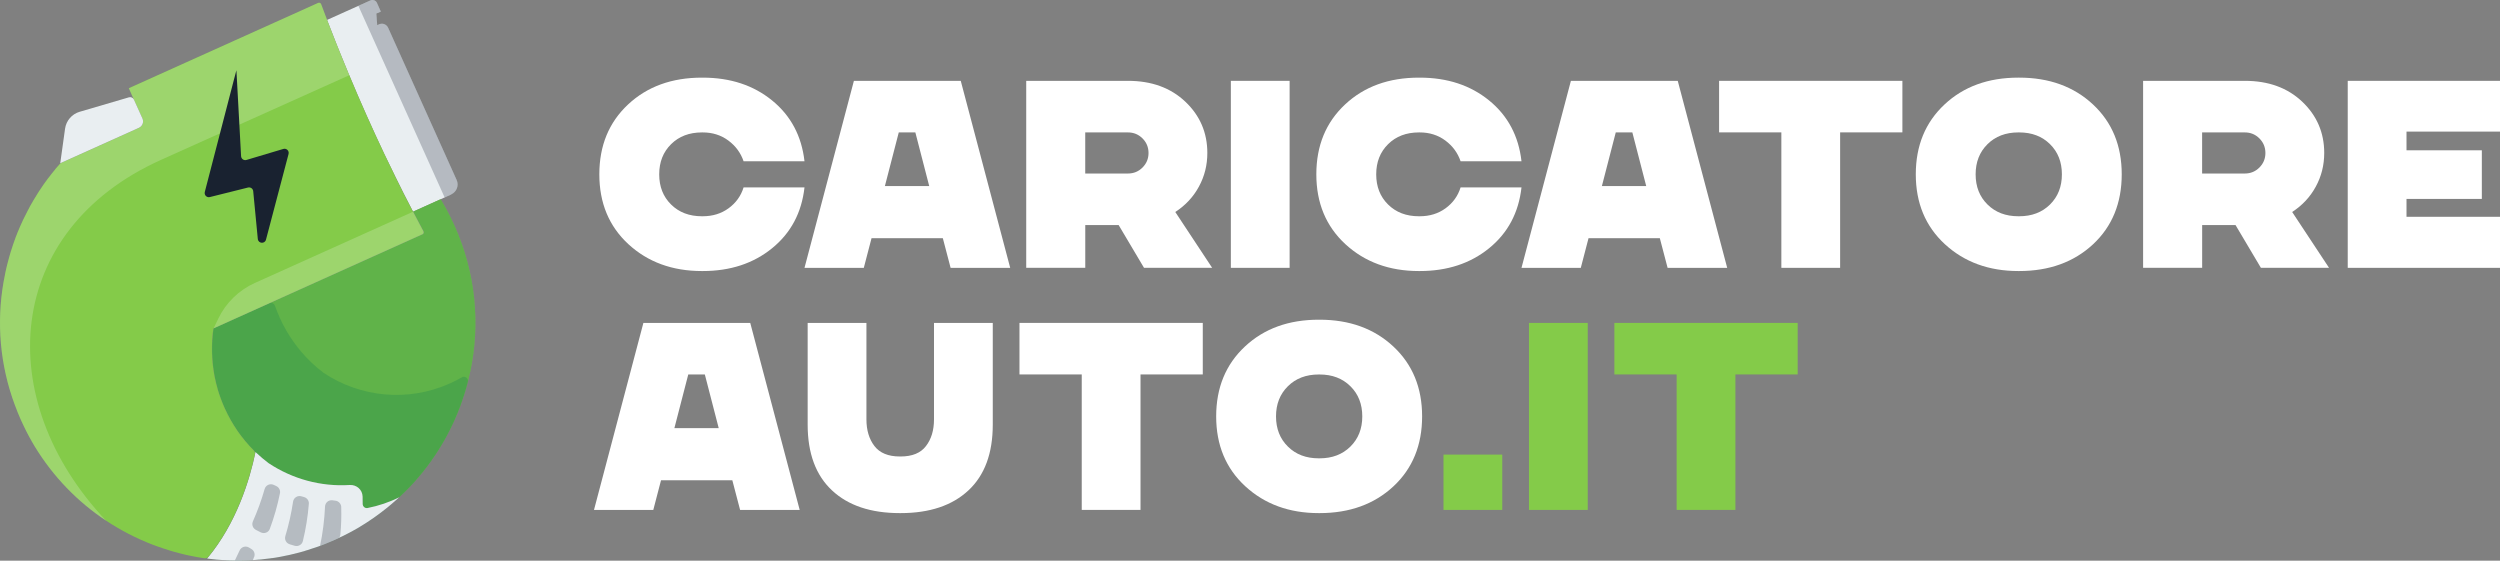
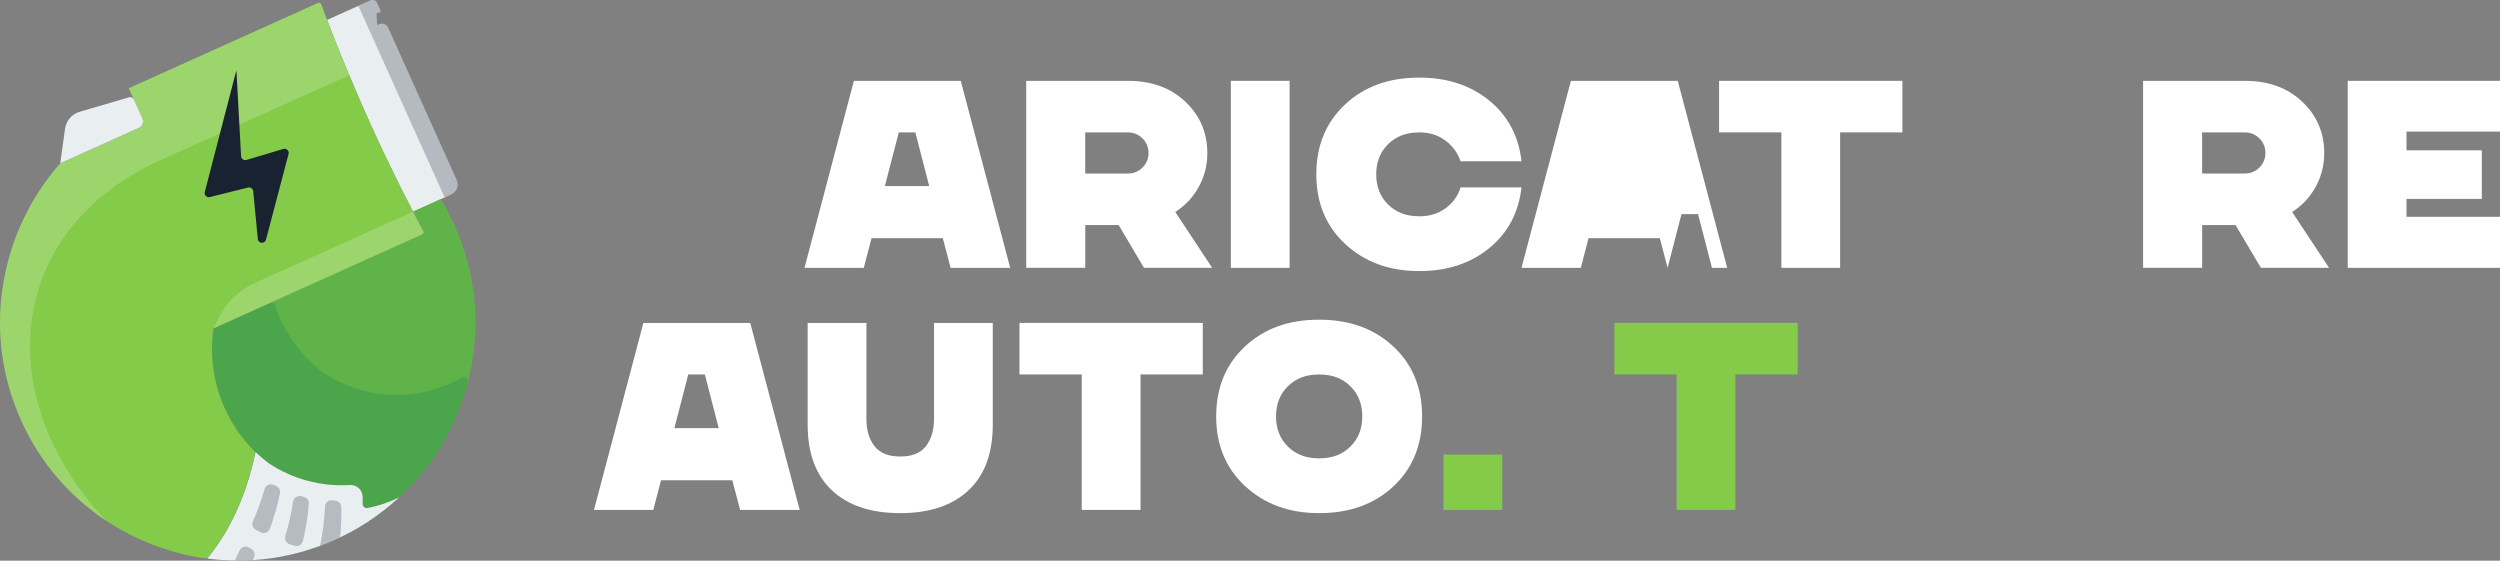
<svg xmlns="http://www.w3.org/2000/svg" id="Layer_1" width="608.3" height="136.42" viewBox="0 0 608.3 136.42">
  <rect x="0" y="0" width="608.3" height="136.42" fill="#808080" stroke="none" />
  <defs>
    <style>.cls-1,.cls-2{opacity:.2;}.cls-1,.cls-3{fill:#fff;}.cls-4,.cls-5{fill:#192230;}.cls-2{fill:#004f24;}.cls-5,.cls-6,.cls-7{opacity:.25;}.cls-8{opacity:.15;}.cls-9{fill:#e9eef1;}.cls-10{opacity:.3;}.cls-10,.cls-7{fill:#0d7c4c;}.cls-11{fill:#c8ff96;}.cls-12{fill:#84cb49;}</style>
  </defs>
-   <path class="cls-3" d="m170.98 52.62c2.43 0 4.53-0.65 6.31-1.95s2.99-2.99 3.64-5.07h14.82c-0.69 6.15-3.31 11.08-7.87 14.79-4.55 3.71-10.18 5.56-16.9 5.56h-0.19c-7.19 0-13.15-2.18-17.88-6.53-4.72-4.35-7.08-10.02-7.08-17s2.33-12.64 6.99-17 10.65-6.53 17.97-6.53h0.19c6.72 0 12.35 1.85 16.9 5.56s7.17 8.63 7.87 14.79h-14.82c-0.69-2.04-1.93-3.72-3.7-5.04-1.78-1.32-3.86-1.98-6.24-1.98h-0.19c-3.08 0-5.58 0.95-7.51 2.86s-2.89 4.35-2.89 7.34 0.96 5.44 2.89 7.34c1.93 1.91 4.43 2.86 7.51 2.86h0.19z" />
  <path class="cls-3" d="m231.3 65.17-1.89-7.21h-17.35l-1.88 7.21h-14.43l12.02-45.5h26l12.03 45.5h-14.5zm-15.99-19.89h10.79l-3.38-13.07h-4.03l-3.38 13.07z" />
  <path class="cls-3" d="M249.7,65.17V19.67h24.77c5.72,0,10.37,1.69,13.94,5.07s5.36,7.54,5.36,12.48c0,2.95-.68,5.68-2.05,8.19-1.36,2.51-3.28,4.57-5.75,6.17l8.97,13.58h-16.58l-6.17-10.4h-8.12v10.4h-14.37ZM264.06,42.22h10.4c1.39,0,2.57-.49,3.54-1.46.98-.98,1.46-2.16,1.46-3.54s-.49-2.57-1.46-3.54c-.98-.98-2.16-1.46-3.54-1.46h-10.4v10.01Z" />
  <path class="cls-3" d="m299.49 65.17v-45.5h14.3v45.5h-14.3z" />
  <path class="cls-3" d="m345.44 52.62c2.43 0 4.53-0.65 6.31-1.95s2.99-2.99 3.64-5.07h14.82c-0.69 6.15-3.31 11.08-7.87 14.79-4.55 3.71-10.18 5.56-16.9 5.56h-0.19c-7.19 0-13.15-2.18-17.88-6.53-4.72-4.35-7.08-10.02-7.08-17s2.33-12.64 6.99-17 10.65-6.53 17.97-6.53h0.19c6.72 0 12.35 1.85 16.9 5.56s7.17 8.63 7.87 14.79h-14.82c-0.69-2.04-1.93-3.72-3.7-5.04-1.78-1.32-3.86-1.98-6.24-1.98h-0.19c-3.08 0-5.58 0.95-7.51 2.86s-2.89 4.35-2.89 7.34 0.96 5.44 2.89 7.34c1.93 1.91 4.43 2.86 7.51 2.86h0.19z" />
-   <path class="cls-3" d="m405.76 65.17-1.89-7.21h-17.35l-1.88 7.21h-14.43l12.02-45.5h26l12.03 45.5h-14.5zm-15.99-19.89h10.79l-3.38-13.07h-4.03l-3.38 13.07z" />
+   <path class="cls-3" d="m405.76 65.17-1.89-7.21h-17.35l-1.88 7.21h-14.43l12.02-45.5h26l12.03 45.5h-14.5zh10.79l-3.38-13.07h-4.03l-3.38 13.07z" />
  <path class="cls-3" d="m462.89 19.67v12.54h-15.15v32.96h-14.3v-32.96h-15.15v-12.54h44.59z" />
-   <path class="cls-3" d="m491.3 18.89c7.32 0 13.31 2.18 17.97 6.53s6.99 10.02 6.99 17-2.33 12.7-6.99 17.03-10.65 6.5-17.97 6.5h-0.19c-7.19 0-13.15-2.18-17.88-6.53-4.72-4.35-7.08-10.02-7.08-17s2.33-12.64 6.99-17 10.65-6.53 17.97-6.53h0.19zm0 33.73c3.08 0 5.58-0.95 7.51-2.86s2.89-4.35 2.89-7.34-0.96-5.44-2.89-7.34c-1.93-1.91-4.43-2.86-7.51-2.86h-0.19c-3.08 0-5.58 0.95-7.51 2.86s-2.89 4.35-2.89 7.34 0.96 5.44 2.89 7.34c1.93 1.91 4.43 2.86 7.51 2.86h0.19z" />
  <path class="cls-3" d="M521.46,65.17V19.67h24.77c5.72,0,10.37,1.69,13.94,5.07s5.36,7.54,5.36,12.48c0,2.95-.68,5.68-2.05,8.19-1.36,2.51-3.28,4.57-5.75,6.17l8.97,13.58h-16.58l-6.17-10.4h-8.12v10.4h-14.37ZM535.82,42.22h10.4c1.39,0,2.57-.49,3.54-1.46.98-.98,1.46-2.16,1.46-3.54s-.49-2.57-1.46-3.54c-.98-.98-2.16-1.46-3.54-1.46h-10.4v10.01Z" />
  <path class="cls-3" d="m608.3 32.02h-22.75v4.55h18.33v11.83h-18.33v4.35h22.75v12.42h-37.05v-45.5h37.05v12.35z" />
  <path class="cls-3" d="m180.08 124.07-1.89-7.21h-17.35l-1.88 7.21h-14.43l12.02-45.5h26l12.03 45.5h-14.5zm-15.99-19.89h10.79l-3.38-13.07h-4.03l-3.38 13.07z" />
  <path class="cls-3" d="m218.95 124.85c-7.06 0-12.57-1.84-16.51-5.53-3.94-3.68-5.92-9.01-5.92-15.99v-24.76h14.3v23.46c0 2.64 0.65 4.81 1.95 6.5s3.36 2.54 6.17 2.54h0.2c2.82 0 4.88-0.84 6.17-2.54 1.3-1.69 1.95-3.86 1.95-6.5v-23.46h14.3v24.76c0 6.98-1.97 12.31-5.92 15.99-3.94 3.68-9.45 5.53-16.51 5.53h-0.2z" />
  <path class="cls-3" d="m292.66 78.57v12.54h-15.15v32.96h-14.3v-32.96h-15.15v-12.54h44.59z" />
  <path class="cls-3" d="m321.07 77.79c7.32 0 13.31 2.18 17.97 6.53s6.99 10.02 6.99 17-2.33 12.7-6.99 17.03-10.65 6.5-17.97 6.5h-0.19c-7.19 0-13.15-2.18-17.88-6.53-4.72-4.35-7.08-10.02-7.08-17s2.33-12.64 6.99-17 10.65-6.53 17.97-6.53h0.19zm0 33.73c3.08 0 5.58-0.95 7.51-2.86s2.89-4.35 2.89-7.34-0.96-5.44-2.89-7.34c-1.93-1.91-4.43-2.86-7.51-2.86h-0.19c-3.08 0-5.58 0.95-7.51 2.86s-2.89 4.35-2.89 7.34 0.96 5.44 2.89 7.34c1.93 1.91 4.43 2.86 7.51 2.86h0.19z" />
  <path class="cls-12" d="m351.23 124.07v-13.46h14.3v13.46h-14.3z" />
-   <path class="cls-12" d="m372.03 124.07v-45.5h14.3v45.5h-14.3z" />
  <path class="cls-12" d="m437.41 78.57v12.54h-15.15v32.96h-14.3v-32.96h-15.15v-12.54h44.59z" />
  <path class="cls-9" d="M109.81,47.31l-9.3,4.2-.02-.05c-1.54-2.93-3.04-5.91-4.51-8.92-.83-1.67-1.65-3.36-2.46-5.06-2.95-6.23-5.8-12.62-8.54-19.18-.12-.27-.23-.55-.36-.82,0-.03-.01-.05-.02-.08-1.72-4.11-3.39-8.3-5.02-12.55L90.14.1c.61-.27,1.32.01,1.58.6l.95,2.12-1.09.48v.04s.21,2.79.21,2.79l.48-.22c.83-.37,1.79.01,2.17.83l16.68,37.06c.6,1.33,0,2.91-1.33,3.5Z" />
  <path class="cls-12" d="M114.39,90.52c-1.01,4.82-2.63,9.49-4.83,13.89-1.85,3.7-4.1,7.23-6.72,10.48-.24.28-.48.58-.72.87-.24.28-.48.57-.73.85l-.04.05c-.62.72-1.26,1.42-1.92,2.1-.36.37-.71.72-1.09,1.07-.3.31-.62.63-.94.92-.08.08-.17.16-.25.23h-.01s-.01.01-.02.02c-2.42,1.22-5.04,2.1-7.72,2.63-.62.12-1.2-.39-1.19-1.02,0-.61-.01-1.21-.03-1.78-.04-1.67-1.48-2.92-3.15-2.81-7,.44-13.91-1.45-19.67-5.28-.02-.01-.05-.03-.08-.06-1.02-.79-1.99-1.61-2.94-2.48-.06-.07-.14-.14-.2-.21-.03.17-.07.35-.12.52.07-.34-.03-.67-.27-.91-2.9-2.9-5.31-6.35-7.09-10.29-.68-1.51-1.24-3.04-1.7-4.6-.02-.08-.05-.17-.07-.26-.1-.38-.21-.76-.29-1.13-.04-.14-.07-.27-.09-.41-.12-.46-.22-.91-.29-1.36-.02-.06-.02-.14-.04-.2-.09-.51-.18-1.04-.25-1.55-.08-.54-.14-1.07-.19-1.62v-.03s0-.02-.01-.03c-.02-.35-.05-.69-.07-1.04-.03-.49-.05-.98-.06-1.47-.01-.35,0-.7.01-1.06,0-.21-.01-.42.01-.64,0-.27.01-.56.03-.84,0-.06,0-.13.01-.19.02-.37.05-.73.08-1.11.03-.25.05-.5.08-.76.02-.22.05-.44.08-.66.02-.15.04-.29.06-.45l45.32-20.42,5.5-2.48c.07-.03.14-.07.18-.13.16-.17.2-.42.08-.64-.85-1.56-1.68-3.15-2.51-4.74l6.68-3.01c.13.2.25.41.38.62.37.62.72,1.25,1.07,1.89.68,1.26,1.31,2.55,1.91,3.87,5.24,11.63,6.32,24.06,3.84,35.64Z" />
  <path class="cls-10" d="M114.39,90.52c-1.01,4.82-2.63,9.49-4.83,13.89-1.85,3.7-4.1,7.23-6.72,10.48-.24.28-.48.58-.72.87-.24.28-.48.57-.73.85l-.04.05c-.62.72-1.26,1.42-1.92,2.1-.36.37-.71.72-1.09,1.07-.3.31-.62.63-.94.92-.08.08-.17.16-.25.23h-.01s-.01.01-.02.02c-2.42,1.22-5.04,2.1-7.72,2.63-.62.12-1.2-.39-1.19-1.02,0-.61-.01-1.21-.03-1.78-.04-1.67-1.48-2.92-3.15-2.81-7,.44-13.91-1.45-19.67-5.28-.02-.01-.05-.03-.08-.06-1.02-.79-1.99-1.61-2.94-2.48-.06-.07-.14-.14-.2-.21-.03.17-.07.35-.12.52.07-.34-.03-.67-.27-.91-2.9-2.9-5.31-6.35-7.09-10.29-.68-1.51-1.24-3.04-1.7-4.6-.02-.08-.05-.17-.07-.26-.1-.38-.21-.76-.29-1.13-.04-.14-.07-.27-.09-.41-.12-.46-.22-.91-.29-1.36-.02-.06-.02-.14-.04-.2-.09-.51-.18-1.04-.25-1.55-.08-.54-.14-1.07-.19-1.62v-.03s0-.02-.01-.03c-.02-.35-.05-.69-.07-1.04-.03-.49-.05-.98-.06-1.47-.01-.35,0-.7.01-1.06,0-.21-.01-.42.01-.64,0-.27.01-.56.03-.84,0-.06,0-.13.01-.19.02-.37.05-.73.08-1.11.03-.25.05-.5.08-.76.02-.22.05-.44.08-.66.02-.15.04-.29.06-.45l45.32-20.42,5.5-2.48c.07-.03.14-.07.18-.13.16-.17.2-.42.08-.64-.85-1.56-1.68-3.15-2.51-4.74l6.68-3.01c.13.2.25.41.38.62.37.62.72,1.25,1.07,1.89.68,1.26,1.31,2.55,1.91,3.87,5.24,11.63,6.32,24.06,3.84,35.64Z" />
  <path class="cls-7" d="M112.33,91.81c.79-.45,1.72.25,1.5,1.13-1.01,3.96-2.44,7.8-4.26,11.46-1.84,3.71-4.1,7.23-6.72,10.48-.24.29-.47.58-.72.88-.24.28-.48.56-.73.85l-.04.05c-.62.73-1.26,1.42-1.92,2.1-.35.37-.71.72-1.08,1.07-.31.31-.63.63-.95.92-.08.08-.16.15-.24.22h0c-.24.24-.48.45-.72.67-.39.35-.77.68-1.17,1.02-.29.25-.57.47-.86.72,0,0-.02.02-.03.03-.02,0-.02.02-.04.03-.43.35-.88.7-1.32,1.03-.28.22-.56.44-.85.65-.75.57-1.52,1.1-2.31,1.62-.29.2-.59.38-.88.57-.38.26-.78.51-1.19.74-.07.04-.14.09-.22.13,0,.01-.02.02-.03.03-.03.01-.06.04-.09.05-.4.24-.8.47-1.21.69-.43.24-.87.49-1.32.72l-.04.02c-.46.24-.92.47-1.38.7-.11.06-.23.12-.35.17-.51.25-1.02.49-1.54.73-.71.32-1.42.61-2.13.9-.17.08-.35.14-.52.21l-.06.03c-.5.19-1.01.39-1.51.56-.04.02-.07.02-.11.04-.19.06-.37.13-.56.19h0s-.04.02-.07.02c-.28.1-.56.19-.83.27-.17.06-.33.11-.5.17-.08.03-.15.06-.23.08-.2.06-.4.12-.61.18l-.51.16c-.42.12-.84.23-1.26.35-.11.03-.24.06-.35.09-.46.13-.93.23-1.39.35-.18.04-.35.08-.51.12-.08.01-.16.04-.23.05-.09.02-.17.04-.25.06-.09.02-.17.04-.25.06-.59.13-1.2.25-1.8.35-.02,0-.03,0-.05.01-.31.06-.62.11-.94.16l-.58.09c-.09,0-.18.03-.27.03-.1.02-.21.04-.32.05-.04,0-.1.01-.14.02-.3.04-.59.07-.9.1-.42.05-.84.1-1.26.14,0,0-.03,0-.04,0-.11.01-.19.03-.31.03h0c-.49.05-.96.08-1.44.11-.18.01-.37.02-.56.02-.17.02-.32.02-.49.03-.03,0-.07,0-.1.01-.09,0-.17,0-.26.01-.48.02-.97.05-1.44.04-.24,0-.48,0-.72,0-.14,0-.28.01-.42,0-.1,0-.21,0-.31,0-.41,0-.83,0-1.25-.01-.04,0-.08,0-.12,0-.38-.02-.75-.03-1.13-.06s-.77-.05-1.14-.07c-.25-.01-.5-.04-.75-.06-.05,0-.08,0-.12,0-.73-.06-1.47-.14-2.19-.23-.02,0-.05-.01-.07-.01h0s-.06,0-.1,0c-.33-.05-.66-.08-.99-.14.29.04.59.09.88.12,7.01-8.38,10.23-18.7,11.67-25.38.07-.34-.04-.67-.28-.92-2.89-2.89-5.31-6.35-7.09-10.3-.68-1.51-1.24-3.04-1.7-4.59-.03-.09-.05-.17-.07-.27-.11-.38-.21-.76-.3-1.13-.04-.14-.07-.28-.1-.42-.11-.46-.21-.91-.29-1.36-.02-.06-.02-.13-.04-.2-.09-.51-.18-1.04-.25-1.55-.08-.54-.14-1.08-.19-1.62,0,0,0-.02,0-.03s0-.02,0-.03c-.03-.34-.06-.69-.08-1.04-.04-.49-.06-.97-.06-1.47,0-.35,0-.7,0-1.06,0-.21,0-.42.01-.64,0-.28.01-.56.03-.84,0-.06,0-.13,0-.19.02-.37.05-.74.09-1.11.02-.25.05-.51.08-.76.02-.22.05-.43.08-.66.02-.15.04-.29.06-.44l13.55-6.11c.55-.25,1.18.04,1.38.6.34.97.73,1.94,1.16,2.9,1.9,4.22,4.54,7.88,7.69,10.89.93.89,1.91,1.71,2.93,2.49.03.02.05.04.08.06,8.82,5.86,20.37,7.2,30.73,2.54.98-.44,1.94-.93,2.86-1.46Z" />
  <path class="cls-9" d="M97.13,120.99c-.24.23-.48.44-.72.67-.39.35-.78.68-1.18,1.02-.29.25-.57.48-.86.72-.01,0-.02.02-.03.03-.02,0-.02.02-.04.03-.43.35-.88.69-1.32,1.03-.28.22-.57.44-.85.64-.75.57-1.52,1.1-2.31,1.62-.29.2-.59.39-.88.58-.36.24-.74.47-1.12.69-.02.01-.04.03-.06.04-.07.05-.15.09-.22.14,0,.01-.02.02-.03.02-.03.02-.06.04-.09.06-.4.23-.8.46-1.21.69-.43.24-.87.48-1.31.71l-.04.02c-.46.24-.91.47-1.37.7-.12.06-.24.12-.36.17-.13.06-.24.12-.37.17-.38.2-.78.38-1.16.56-.71.31-1.42.62-2.13.9-.17.07-.35.14-.51.21l-.05.02c-.34.13-.67.25-1.01.38-.17.06-.34.13-.5.19-.04.02-.07.02-.11.03-.2.06-.37.14-.57.2-.03.02-.04.02-.07.02-.28.1-.56.2-.84.27-.17.06-.33.12-.49.17-.08.03-.15.05-.23.08-.21.05-.41.13-.61.18-.17.05-.35.1-.51.17-.42.12-.84.22-1.26.35-.12.02-.24.06-.35.08-.46.13-.93.24-1.4.35-.18.04-.34.08-.5.12-.08.01-.16.04-.23.05-.09.01-.17.04-.25.05-.08.02-.17.04-.25.05-.59.13-1.21.25-1.8.36-.02.01-.03,0-.05.01-.3.05-.62.1-.93.16l-.43.06-.16.03c-.08,0-.18.02-.27.02-.11.03-.21.04-.31.05-.05.01-.1.01-.15.02-.3.04-.59.07-.89.1-.36.04-.71.09-1.07.13-.06,0-.13.01-.19.02h-.05c-.1.02-.19.03-.3.04,0,0,0-.01.01-.02-.34.04-.66.07-.99.09-.16.01-.31.02-.47.03h-.12c-.14.01-.29.02-.44.02-.17.02-.33.02-.5.03-.03,0-.06.01-.09.01-.08.01-.17.01-.26.01-.48.02-.97.04-1.44.04h-.72c-.25,0-.49.01-.73,0h-.22c-.28,0-.59,0-.88-.02-.06,0-.1.01-.15.01-.04-.01-.08,0-.13-.01-.37-.01-.74-.02-1.12-.05-.38-.02-.77-.04-1.14-.07-.24-.01-.49-.04-.76-.06h-.12c-.72-.06-1.47-.15-2.18-.24-.02,0-.05-.01-.07-.01h-.01s-.06,0-.11-.01c-.03,0-.06-.01-.09-.02,7.2-8.6,10.4-19.25,11.78-25.92.06.07.14.14.2.21.94.88,1.92,1.7,2.94,2.48.03.02.06.04.09.06,5.76,3.82,12.67,5.72,19.67,5.28,1.67-.11,3.11,1.14,3.15,2.8.02.59.02,1.18.02,1.79,0,.64.57,1.14,1.19,1.01,2.7-.53,5.31-1.41,7.74-2.64Z" />
  <g class="cls-6">
    <path class="cls-4" d="M70.49,132.44c.41.12.81.24,1.22.36.86.24,1.77-.26,1.98-1.13.73-2.99,1.21-6.03,1.46-9.09.06-.76-.45-1.44-1.18-1.64-.21-.06-.42-.12-.63-.18-.94-.27-1.88.34-2.03,1.3-.42,2.83-1.05,5.63-1.88,8.38-.26.85.21,1.73,1.06,1.99Z" />
    <path class="cls-4" d="M82.8,130.18c-.03.35-.25.67-.57.82-.22.1-.44.2-.65.3-.71.31-1.42.62-2.13.9-.17.07-.35.14-.51.21l-.05.02c-.34.13-.67.25-1.01.38.67-3.16,1.06-6.35,1.21-9.56.04-.94.86-1.65,1.8-1.52.26.04.51.07.77.1.72.09,1.35.77,1.37,1.5.06,2.28,0,4.56-.22,6.84Z" />
    <path class="cls-4" d="M62.22,128.91c.41.21.82.42,1.24.63.84.41,1.87.03,2.19-.85,1.05-2.83,1.88-5.73,2.47-8.68.15-.72-.24-1.44-.91-1.75-.2-.09-.4-.18-.6-.28-.9-.42-1.95.06-2.22,1.01-.76,2.68-1.72,5.31-2.85,7.86-.34.76-.05,1.66.69,2.05Z" />
    <path class="cls-4" d="M61.82,135.53c-.1.26-.19.51-.29.76-.14.01-.29.02-.44.02-.17.02-.33.02-.5.03-.03,0-.06.01-.09.01-.08.01-.17.01-.26.01-.48.02-.97.04-1.44.04h-.72c-.25,0-.49.01-.73,0h-.22c.41-.82.81-1.65,1.19-2.49s1.46-1.18,2.27-.68c.2.13.4.25.61.37.65.39.91,1.21.65,1.92Z" />
  </g>
  <path class="cls-2" d="M89.64,25.54c-.16.06-.32.13-.47.2" />
  <g class="cls-8">
    <path class="cls-11" d="M14.32,79.3s0,0-.01.02h0c.2.16.39.32.59.47-.2-.17-.38-.36-.58-.49Z" />
  </g>
  <path class="cls-12" d="M95.97,42.53c-.82-1.67-1.64-3.36-2.45-5.05-2.95-6.23-5.81-12.62-8.54-19.18-2.36-5.63-4.65-11.39-6.84-17.28-.1-.3-.45-.44-.74-.31l-2.46,1.11s0,0,0,0L31.36,21.44c0,.07.03.14.06.2h0s.85,1.89.85,1.89l2.39,5.3c.39.87,0,1.88-.86,2.27l-18.86,8.49-.36.26c-.36.41-.72.81-1.07,1.23-.07.09-.14.18-.21.28-.27.32-.53.66-.8.99-.19.24-.38.46-.55.71-.03.04-.07.08-.09.11-.09.12-.2.25-.29.38-.14.19-.29.38-.42.57-.19.27-.38.52-.56.78-.36.51-.72,1.04-1.05,1.56-.05.07-.1.15-.14.21s-.09.14-.13.22c-.05.06-.09.13-.13.2-.35.55-.7,1.11-1.02,1.67-.06.1-.13.21-.18.31-.13.23-.25.46-.39.68-.08.15-.18.3-.26.45-.08.16-.15.32-.24.48-.1.18-.2.38-.3.56-.04.07-.08.14-.11.22-.21.4-.42.82-.63,1.25-.01.02-.03.05-.04.07-.09.18-.16.35-.26.53-.02.04-.04.06-.06.11-.23.49-.45,1.01-.69,1.52-.06.17-.15.34-.22.51-.12.29-.25.57-.36.86-.01.02-.03.05-.04.07-.01.05-.03.08-.05.12l-.06.17c-.13.3-.25.61-.36.91-.43,1.14-.82,2.29-1.18,3.44l-.02.04c-.15.48-.29.97-.42,1.44-.09.33-.19.66-.26.98-.03.07-.05.15-.07.21v.02c-.02.08-.04.17-.06.25-.09.32-.17.63-.24.94-.22.94-.43,1.88-.58,2.82-.02.09-.04.17-.05.24-.09.48-.14.73-.14.73-1.69,9.76-.89,20.04,2.78,29.89h0s.04.09.04.09c.43,1.19.92,2.37,1.44,3.54h0s.04.09.04.09h0c.23.52.47,1.03.72,1.53.39.82.81,1.64,1.24,2.43.21.39.43.78.65,1.17.21.38.43.74.65,1.11,4.52,7.45,10.51,13.59,17.45,18.17,3.53,2.35,7.32,4.29,11.26,5.81.24.09.49.18.73.27.24.09.49.18.73.26.39.15.78.28,1.17.4.45.15.89.29,1.33.43.28.09.58.18.86.26.49.15.98.27,1.47.41.18.04.36.09.54.13.33.08.64.16.96.24s.63.14.95.22h0c.07,0,.15.03.23.04.56.12,1.12.23,1.68.33.03.01.06,0,.09.02.24.04.48.09.71.12.4.07.81.13,1.21.19.35.05.71-.09.93-.37,6.76-8.3,9.89-18.37,11.31-24.94.07-.34-.04-.67-.28-.92-2.89-2.89-5.31-6.35-7.09-10.3-.68-1.51-1.24-3.04-1.7-4.59-.03-.09-.05-.17-.07-.27-.11-.38-.21-.76-.3-1.13-.04-.14-.07-.28-.1-.42-.11-.46-.21-.91-.29-1.36-.02-.06-.02-.13-.04-.2-.09-.51-.18-1.04-.25-1.55-.08-.54-.14-1.08-.19-1.62,0,0,0-.02,0-.03s0-.02,0-.03c-.03-.34-.06-.69-.08-1.04-.04-.49-.06-.97-.06-1.47,0-.35,0-.7,0-1.06,0-.21,0-.42.01-.64,0-.28.01-.56.03-.84,0-.06,0-.13,0-.19.02-.37.05-.74.09-1.11.02-.25.05-.51.08-.76.02-.22.05-.43.08-.66.02-.15.04-.29.06-.44l45.31-20.42,5.5-2.48c.07-.03.13-.07.17-.12.16-.16.2-.41.08-.64-.85-1.58-1.7-3.18-2.53-4.8-1.54-2.93-3.04-5.9-4.51-8.92Z" />
  <path class="cls-1" d="M78.15,1.02c2.19,5.88,4.47,11.65,6.84,17.28l-45.8,20.59C.92,56.11-2.09,97.18,25.86,126.74c-6.93-4.59-12.93-10.73-17.45-18.17-.21-.38-.44-.74-.65-1.11-.22-.38-.44-.78-.65-1.17-.44-.79-.85-1.61-1.24-2.43-.25-.5-.49-1.01-.72-1.53l-.04-.09c-.53-1.17-1.01-2.35-1.44-3.54l-.04-.09C-.05,88.78-.84,78.49.85,68.73c0,0,.05-.25.14-.73.01-.07.03-.15.05-.24.16-.93.36-1.88.58-2.82.08-.31.16-.62.24-.94.02-.08.04-.17.07-.25v-.02c0-.07.03-.14.06-.21.07-.32.17-.65.26-.98.13-.47.27-.96.42-1.44l.02-.04c.36-1.15.75-2.3,1.18-3.44.12-.31.23-.61.36-.91l.06-.17s.04-.07.05-.12c.01-.03.02-.06.04-.07.11-.29.23-.58.36-.86.07-.17.15-.35.22-.51.23-.51.46-1.02.69-1.52.02-.04.04-.06.06-.11.09-.18.16-.35.26-.53.01-.03.02-.06.04-.07.21-.43.42-.85.63-1.25.03-.08.07-.15.11-.22.1-.18.2-.38.3-.56.09-.16.17-.32.24-.48.08-.15.18-.3.26-.45.14-.22.27-.45.39-.68.06-.11.12-.22.18-.31.32-.56.67-1.12,1.02-1.67.04-.06.08-.14.13-.2.05-.08.08-.15.13-.22s.1-.15.14-.21c.33-.53.69-1.06,1.05-1.56.18-.27.37-.51.56-.78.13-.19.28-.38.42-.57.09-.13.19-.26.29-.38.02-.03.06-.07.09-.11.17-.25.36-.47.55-.71.27-.33.53-.67.8-.99.07-.1.13-.19.21-.28.35-.42.71-.82,1.07-1.23l.36-.26,18.86-8.49c.87-.39,1.25-1.41.86-2.27l-3.32-7.38L77.41.71c.29-.13.64.01.74.31Z" />
  <path class="cls-4" d="M62.73,58.16l-1.12-11.64c-.06-.62-.65-1.04-1.26-.89l-9.29,2.32c-.75.19-1.42-.49-1.23-1.24l7.04-27.14.65-2.47.17,3.04.97,17.86c.04.66.68,1.11,1.3.92l8.98-2.68c.76-.23,1.47.46,1.27,1.23l-5.49,20.84c-.29,1.1-1.88.97-1.99-.16Z" />
  <path class="cls-1" d="M103.04,56.3c.12.22.07.47-.08.64l-50.98,22.96,1.13-2.37c1.86-3.85,5.01-6.93,8.9-8.68l38.51-17.34c.83,1.62,1.68,3.21,2.53,4.8Z" />
  <path class="cls-5" d="M91.6,3.35l.21,2.78.48-.22c.83-.37,1.8,0,2.17.83l16.68,37.06c.6,1.34,0,2.91-1.33,3.51l-1.62.73L87.2,1.43l2.95-1.33c.6-.27,1.31,0,1.58.6l.95,2.11-1.09.49v.04Z" />
  <path class="cls-9" d="M32.59,24.24l2.07,4.59c.39.87,0,1.88-.86,2.27l-19.06,8.58s-.06.06-.09.11l1.18-8.47c.27-1.95,1.66-3.57,3.55-4.12l12-3.52c.49-.14,1,.1,1.21.56Z" />
</svg>